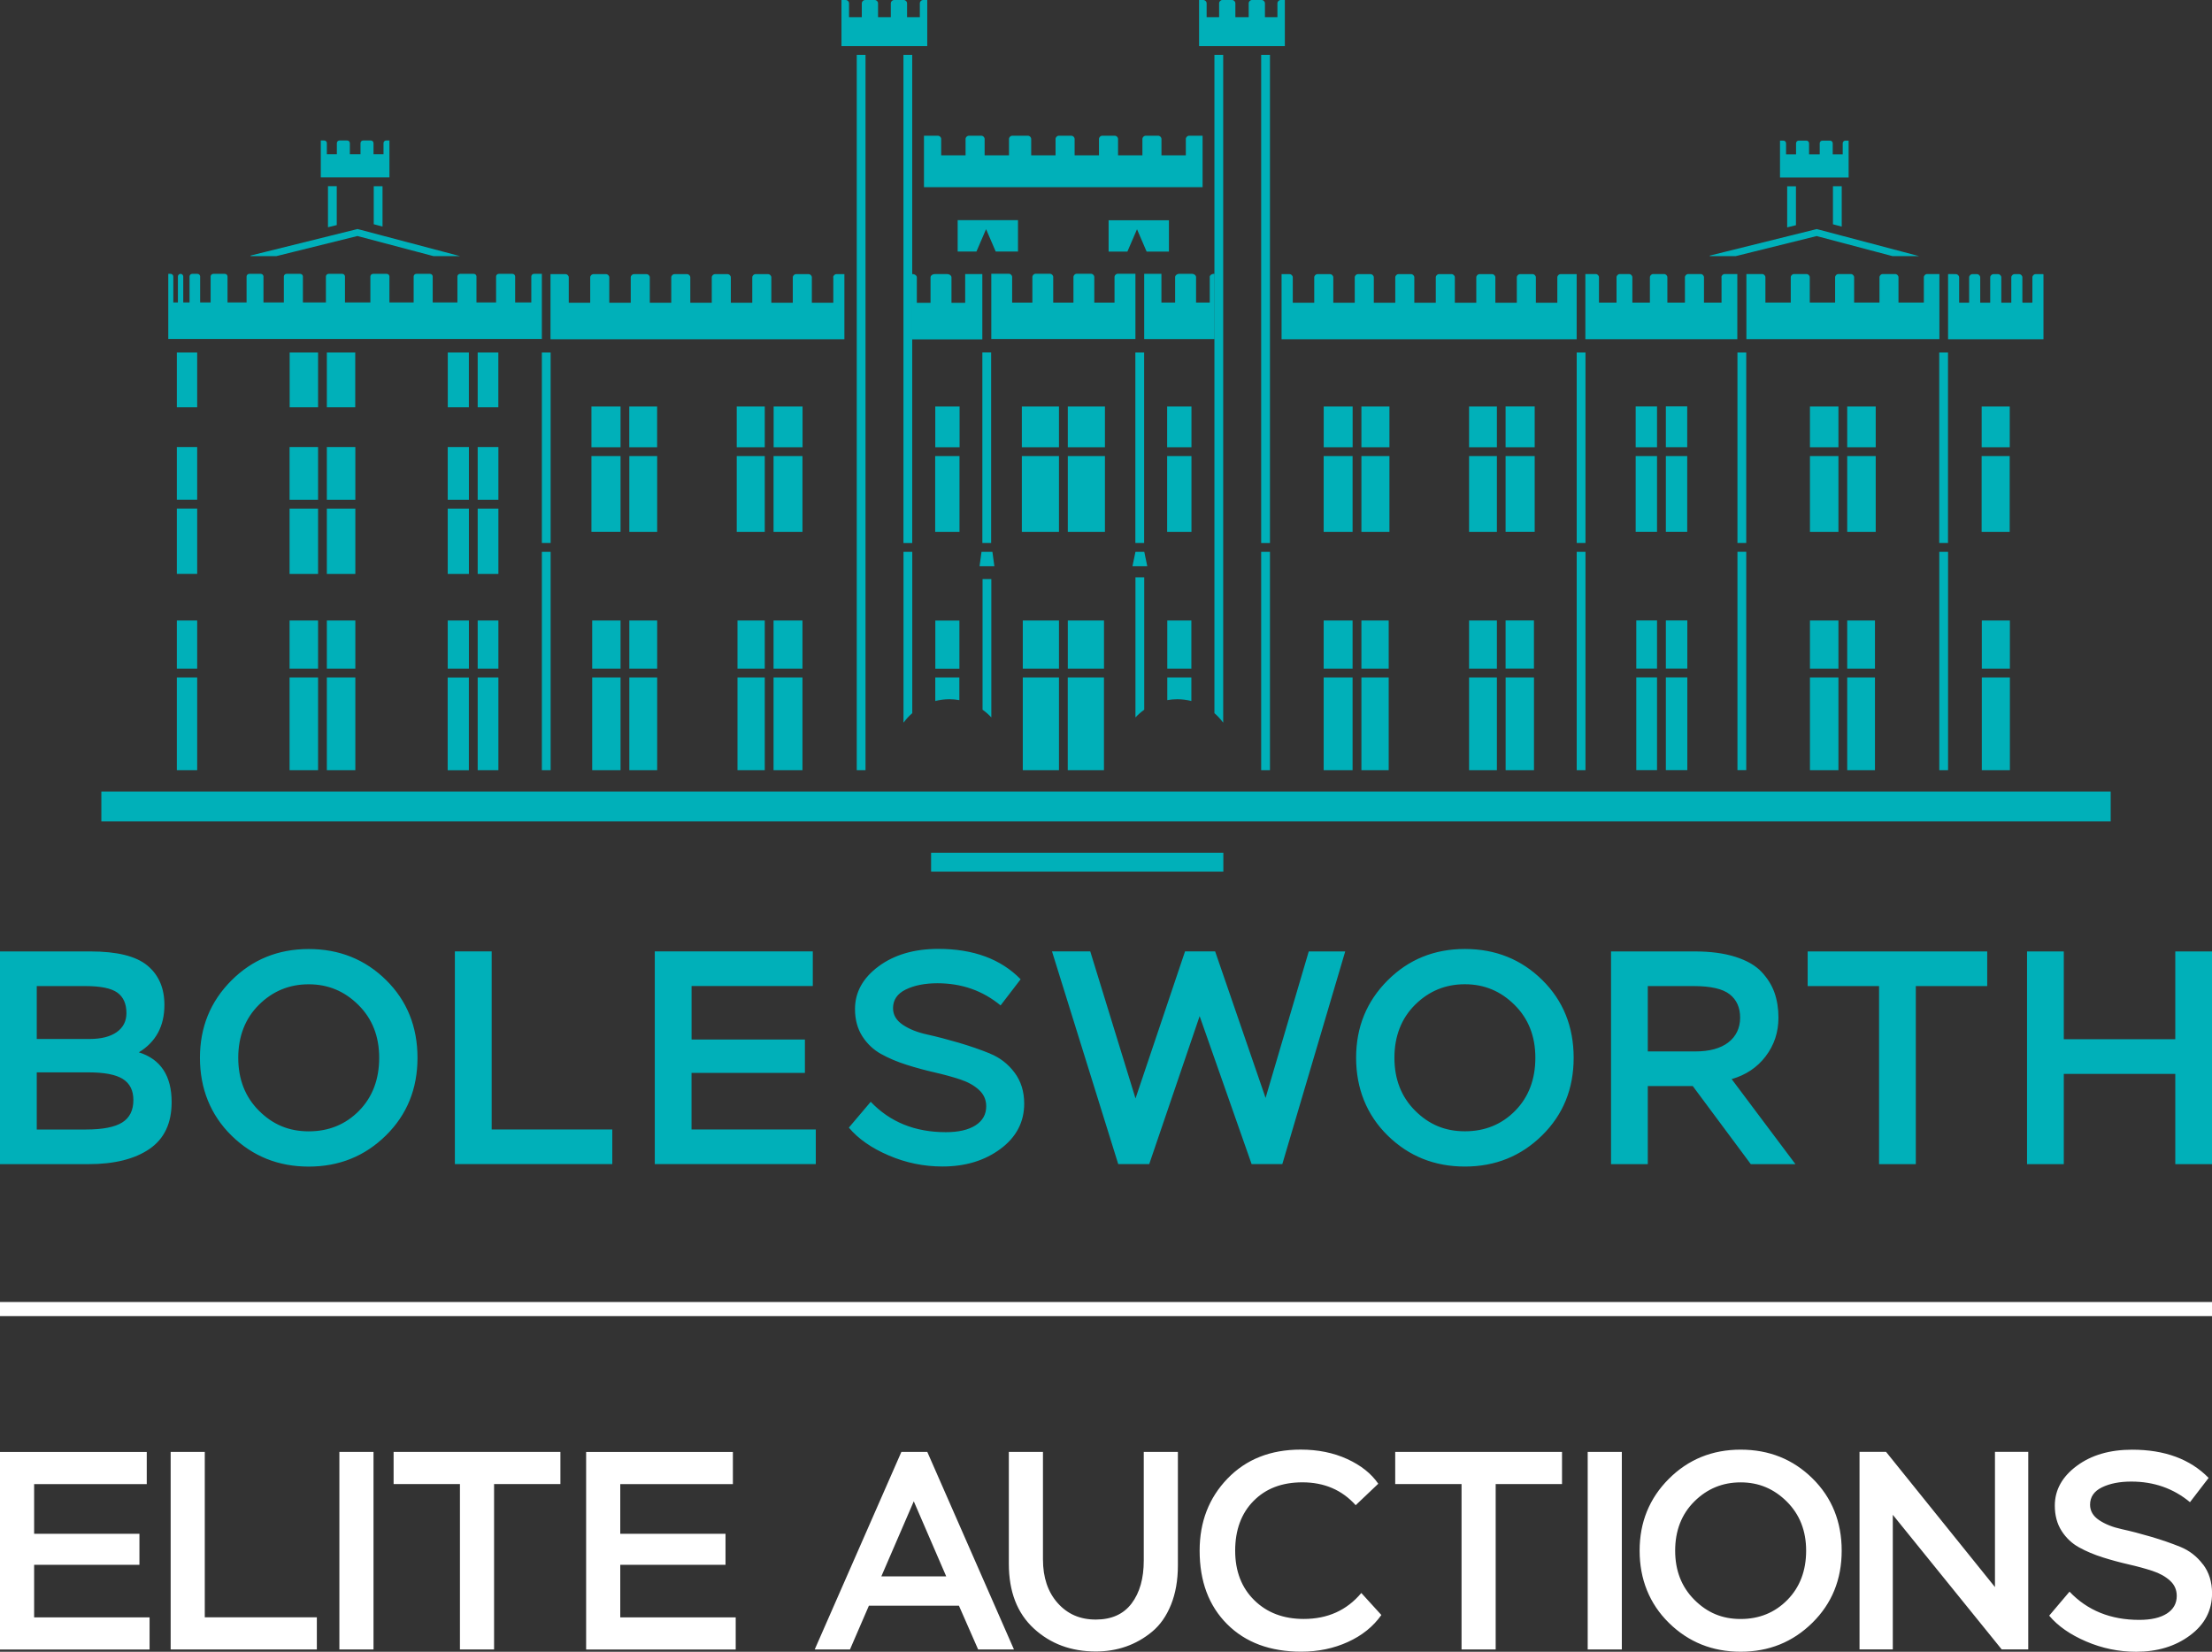
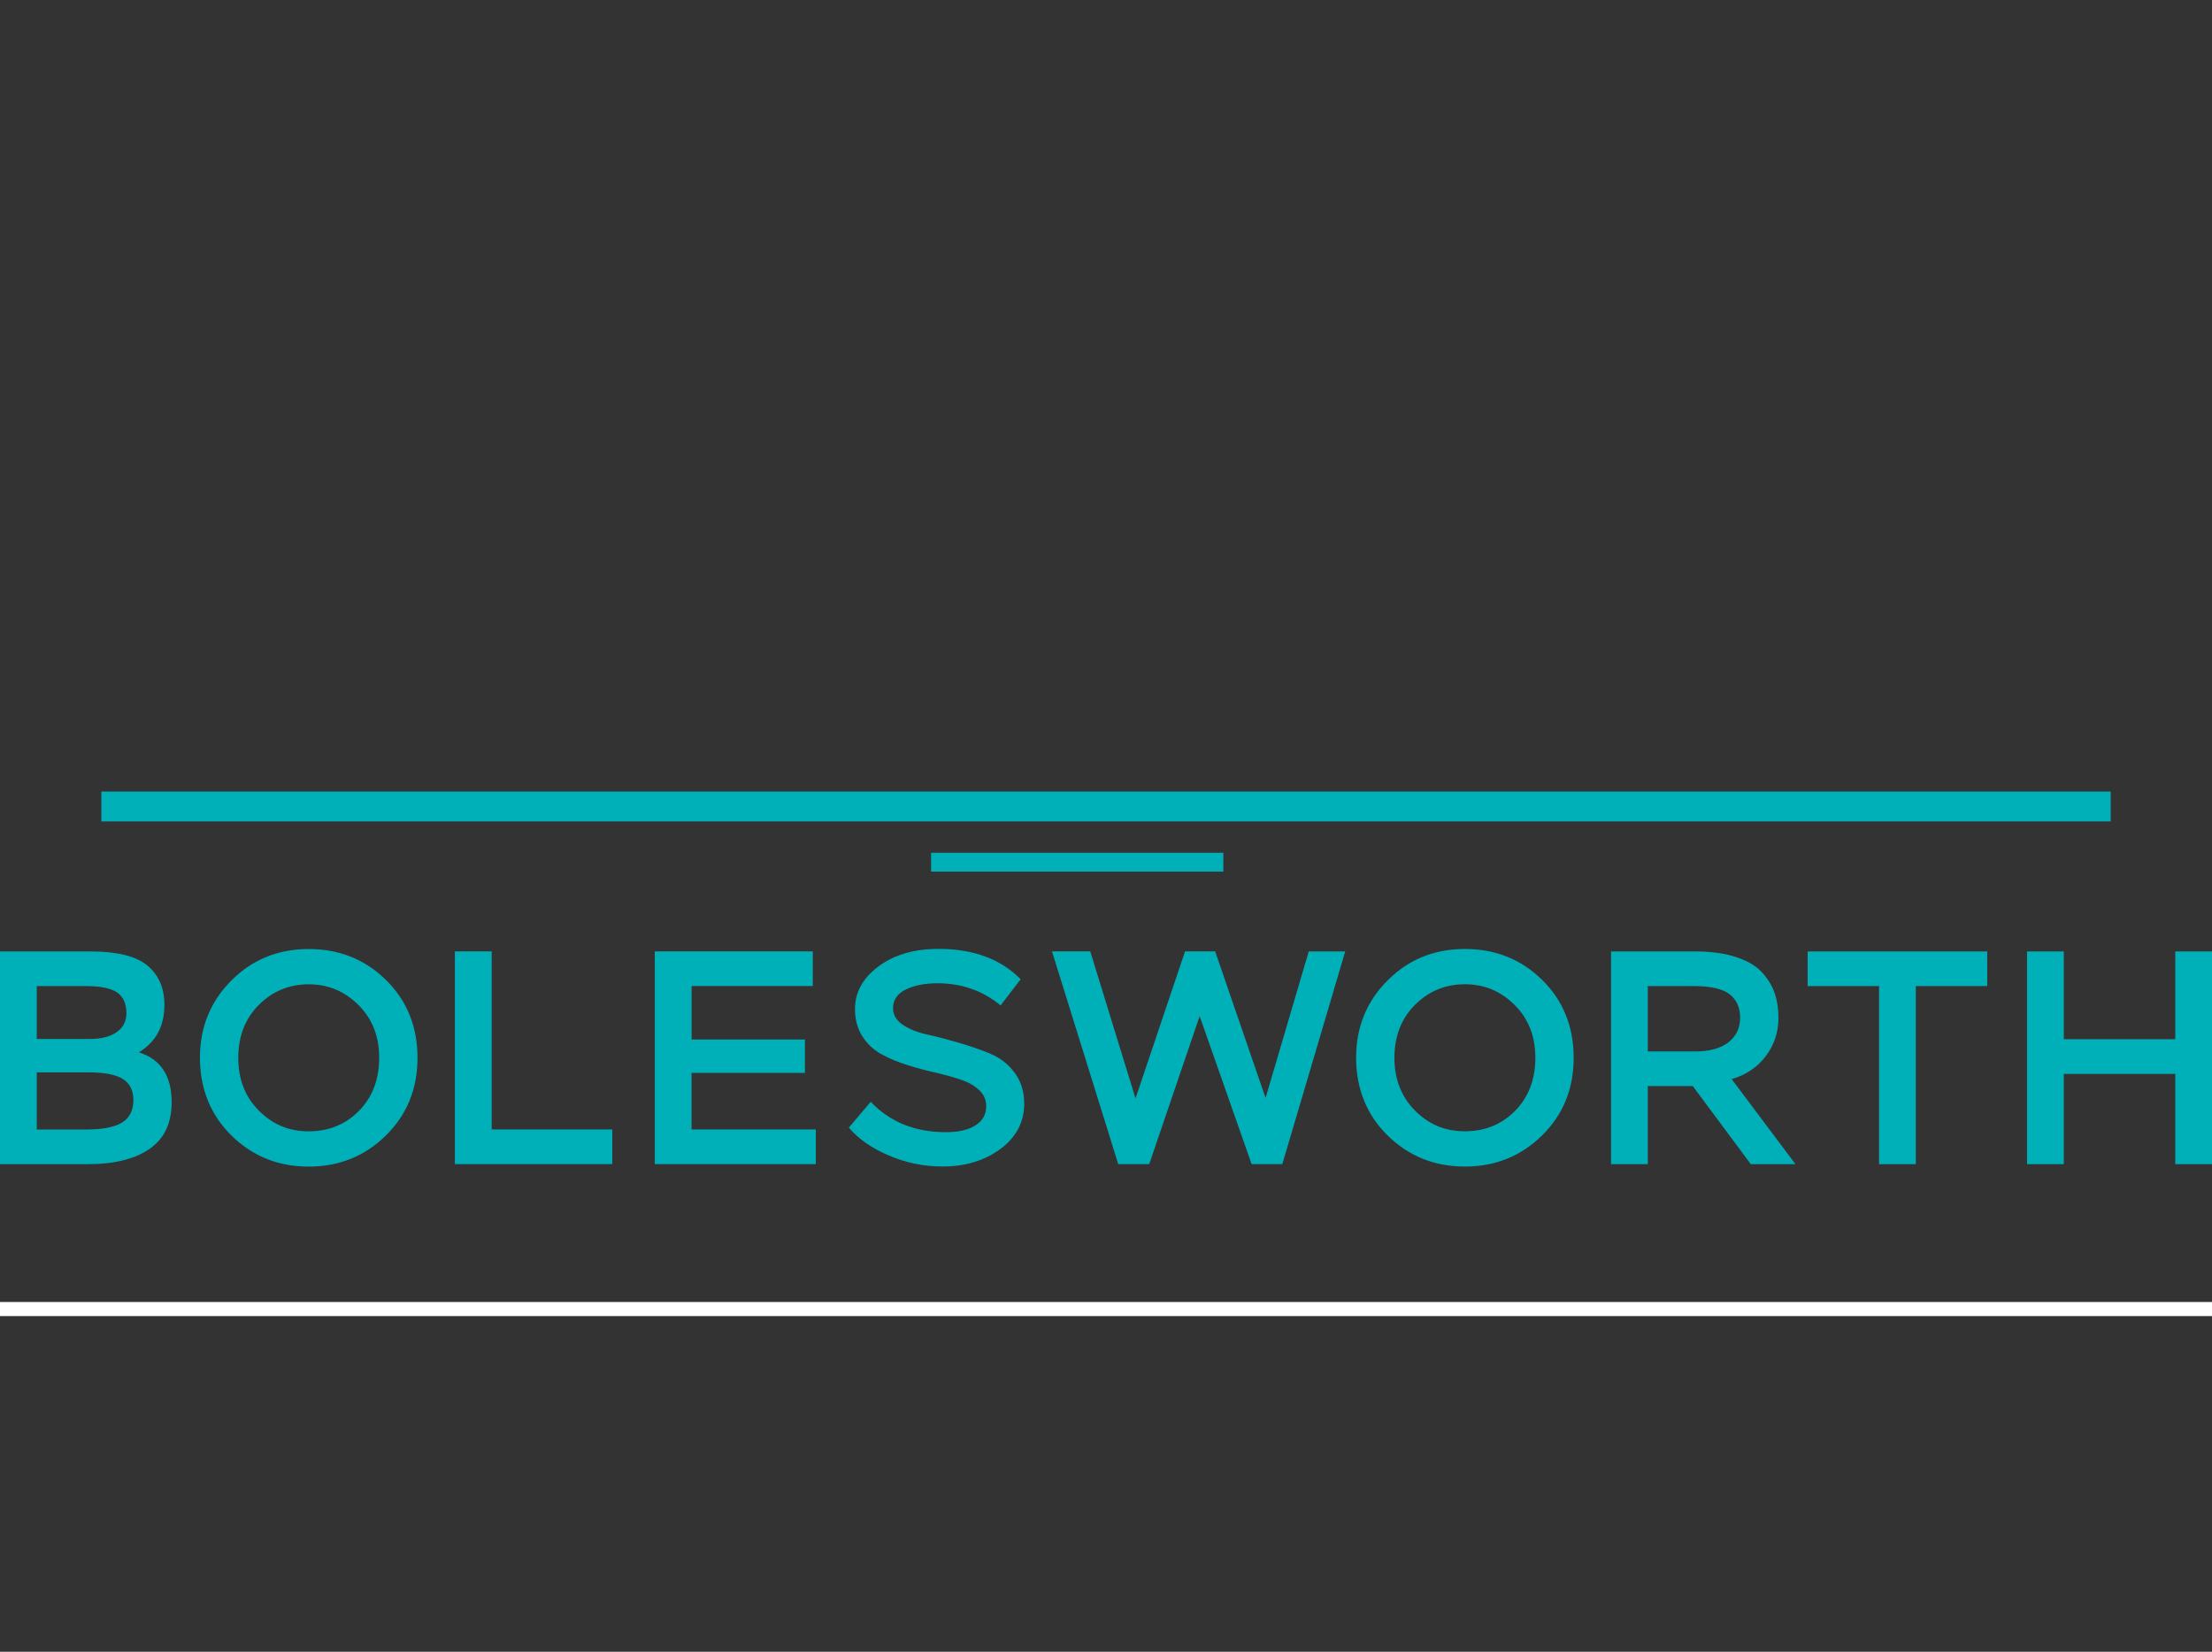
<svg xmlns="http://www.w3.org/2000/svg" id="Artwork" viewBox="0 0 471.17 351.82">
  <rect x="0" y="0" width="471.17" height="351.82" fill="#333333" stroke="none" />
  <defs>
    <style>.cls-1{fill:#00b0b9;}.cls-2{fill:#fff;}</style>
  </defs>
  <g id="SS_BOL-EA_Logo_Stracked_Whiteout_K_RGB">
    <g id="BOL_SSEA_LOGO_Stacked_WTH_RGB.ai">
      <g id="EA-SS_LOGO_Primary_K_RGB">
-         <path id="Elite_Auctions" class="cls-2" d="M192,309.25l-18.46,42.08h7.51l4.03-9.32h19.18l4.09,9.32h7.63l-18.46-42.08h-5.53Zm-4.27,26.51l6.91-15.99,6.91,15.99h-13.83Zm237.21,2.28l-23.2-28.8h-5.65v42.08h7.09v-28.67l23.2,28.67h5.65v-42.08h-7.09v28.8Zm-341.1-21.94h14.13v35.23h7.27v-35.23h14.13v-6.85h-35.53v6.85ZM7.27,333.3H29.7v-6.61H7.27v-10.58H31.26v-6.85H0v42.08H31.86v-6.85H7.27v-11.18Zm36.35-24.05h-7.27v42.08h31.14v-6.85h-23.87v-35.23Zm28.67,42.08h7.27v-42.08h-7.27v42.08Zm59.83-18.03h22.42v-6.61h-22.42v-10.58h23.99v-6.85h-31.26v42.08h31.86v-6.85h-24.59v-11.18Zm337.12-.09c-1.28-1.7-2.89-2.95-4.81-3.73-1.92-.78-4.01-1.5-6.25-2.16-2.24-.66-4.33-1.2-6.25-1.62-1.92-.42-3.53-1.06-4.81-1.92-1.28-.86-1.92-1.95-1.92-3.28,0-1.64,.84-2.88,2.53-3.7,1.68-.82,3.77-1.23,6.25-1.23,4.81,0,8.98,1.46,12.5,4.39l3.97-5.17c-3.93-4.01-9.36-6.01-16.29-6.01-4.77,0-8.71,1.15-11.81,3.46s-4.66,5.12-4.66,8.45c0,2.08,.48,3.88,1.44,5.38,.96,1.5,2.2,2.68,3.73,3.52,1.52,.84,3.21,1.55,5.05,2.13,1.84,.58,3.69,1.08,5.53,1.5s3.53,.88,5.05,1.38c1.52,.5,2.76,1.19,3.73,2.07s1.44,1.96,1.44,3.25c0,1.6-.7,2.86-2.1,3.76-1.4,.9-3.37,1.35-5.89,1.35-6.09,0-11.04-2-14.85-6.01l-4.33,5.11c1.84,2.2,4.47,4.04,7.88,5.5,3.41,1.46,6.95,2.19,10.64,2.19,4.53,0,8.36-1.16,11.48-3.49,3.13-2.32,4.69-5.31,4.69-8.96,0-2.4-.64-4.46-1.92-6.16Zm-131.05,18.12h7.27v-42.08h-7.27v42.08Zm32.58-42.56c-6.05,0-11.15,2.07-15.3,6.22-4.15,4.15-6.22,9.25-6.22,15.3s2.08,11.3,6.25,15.39c4.17,4.09,9.26,6.13,15.27,6.13s11.1-2.05,15.27-6.16c4.17-4.11,6.25-9.23,6.25-15.36s-2.07-11.3-6.22-15.39c-4.15-4.09-9.25-6.13-15.3-6.13Zm9.95,32.01c-2.66,2.7-5.98,4.06-9.95,4.06s-7.13-1.36-9.86-4.09c-2.72-2.73-4.09-6.21-4.09-10.46s1.36-7.78,4.09-10.49c2.73-2.71,6.01-4.06,9.86-4.06s7.08,1.36,9.83,4.09c2.74,2.73,4.12,6.21,4.12,10.46s-1.33,7.78-4,10.49Zm-83.53-24.68h14.13v35.23h7.27v-35.23h14.13v-6.85h-35.53v6.85Zm-53.56,16.29c0,3.81-.86,6.85-2.59,9.14-1.72,2.28-4.27,3.43-7.63,3.43s-6.03-1.17-8.12-3.52-3.13-5.44-3.13-9.29v-22.9h-7.27v23.81c0,5.93,1.77,10.53,5.32,13.8,3.55,3.27,7.95,4.9,13.2,4.9,2.28,0,4.43-.35,6.43-1.05,2-.7,3.86-1.75,5.56-3.16,1.7-1.4,3.05-3.32,4.03-5.74s1.47-5.22,1.47-8.39v-24.17h-7.27v23.14Zm34.08,12.44c-4.33,0-7.84-1.33-10.55-4-2.7-2.66-4.06-6.18-4.06-10.55s1.3-7.94,3.91-10.58c2.6-2.65,6.07-3.97,10.4-3.97,4.65,0,8.44,1.62,11.36,4.87l4.81-4.57c-1.48-2.16-3.69-3.92-6.61-5.26-2.93-1.34-6.23-2.01-9.92-2.01-6.41,0-11.6,2.05-15.57,6.16-3.97,4.11-5.95,9.23-5.95,15.36,0,6.53,1.95,11.75,5.86,15.66,3.91,3.91,9.17,5.86,15.78,5.86,3.61,0,6.92-.69,9.95-2.07,3.03-1.38,5.4-3.3,7.12-5.74l-4.27-4.69c-3.09,3.69-7.17,5.53-12.26,5.53Z" />
-       </g>
+         </g>
      <rect id="DIVIDE" class="cls-2" x="0" y="277.32" width="471.17" height="3" />
      <g id="BOL_PRIMARY_LOGO">
        <g id="BOL_PRIMARY_LOGO-2">
          <path id="Bolesworth_logo_type" class="cls-1" d="M65.76,202.14c-6.52,0-12.01,2.23-16.47,6.7-4.47,4.47-6.7,9.96-6.7,16.47s2.24,12.17,6.73,16.57c4.49,4.4,9.97,6.6,16.44,6.6s11.95-2.21,16.44-6.63c4.49-4.42,6.73-9.93,6.73-16.54s-2.23-12.17-6.7-16.57c-4.47-4.4-9.96-6.6-16.47-6.6Zm10.71,34.46c-2.87,2.91-6.44,4.37-10.71,4.37s-7.68-1.47-10.61-4.4c-2.93-2.93-4.4-6.69-4.4-11.26s1.47-8.38,4.4-11.29c2.93-2.91,6.47-4.37,10.61-4.37s7.63,1.47,10.58,4.4c2.96,2.93,4.43,6.69,4.43,11.26s-1.43,8.38-4.3,11.29Zm299.63-11.62c1.81-2.37,2.72-5.11,2.72-8.22,0-1.94-.28-3.71-.84-5.31-.56-1.6-1.48-3.07-2.75-4.43-1.27-1.36-3.12-2.43-5.53-3.2-2.42-.78-5.33-1.17-8.74-1.17h-17.8v45.31h7.83v-16.63h9.58l12.36,16.63h9.51l-13.59-18.12c3.02-.86,5.44-2.48,7.25-4.85Zm-7.96-2.94c-1.68,1.27-4.01,1.91-6.99,1.91h-10.16v-13.92h9.77c3.62,0,6.18,.58,7.67,1.75,1.49,1.17,2.23,2.83,2.23,4.98s-.84,4-2.52,5.27Zm-338.56,2.1c3.62-2.2,5.44-5.57,5.44-10.1,0-3.58-1.21-6.38-3.62-8.38-2.42-2.01-6.47-3.01-12.17-3.01H0v45.31H18.83c5.52,0,9.86-1.08,13.01-3.24,3.15-2.16,4.72-5.48,4.72-9.97,0-5.61-2.33-9.15-6.99-10.61Zm-21.75-14.11h10.36c3.24,0,5.5,.46,6.8,1.39,1.29,.93,1.94,2.38,1.94,4.37,0,1.73-.69,3.07-2.07,4.05-1.38,.97-3.32,1.46-5.82,1.46H7.83v-11.26Zm18.19,29.06c-1.6,.99-4.16,1.49-7.7,1.49H7.83v-12.17h11c3.41,0,5.86,.47,7.35,1.42,1.49,.95,2.23,2.44,2.23,4.47,0,2.2-.8,3.8-2.39,4.79Zm437.33-36.44v18.7h-23.75v-18.7h-7.83v45.31h7.83v-19.22h23.75v19.22h7.83v-45.31h-7.83Zm-78.31,7.38h15.21v37.93h7.83v-37.93h15.21v-7.38h-38.25v7.38Zm-73.01-7.9c-6.52,0-12.01,2.23-16.47,6.7-4.47,4.47-6.7,9.96-6.7,16.47s2.24,12.17,6.73,16.57c4.49,4.4,9.97,6.6,16.44,6.6s11.95-2.21,16.44-6.63c4.49-4.42,6.73-9.93,6.73-16.54s-2.23-12.17-6.7-16.57c-4.47-4.4-9.96-6.6-16.47-6.6Zm10.71,34.46c-2.87,2.91-6.44,4.37-10.71,4.37s-7.68-1.47-10.61-4.4c-2.93-2.93-4.4-6.69-4.4-11.26s1.47-8.38,4.4-11.29c2.93-2.91,6.47-4.37,10.61-4.37s7.63,1.47,10.58,4.4c2.96,2.93,4.43,6.69,4.43,11.26s-1.43,8.38-4.3,11.29Zm-218.02-33.95h-7.83v45.31h33.53v-7.38h-25.69v-37.93Zm106.21,21.78c-2.07-.84-4.31-1.62-6.73-2.33-2.42-.71-4.66-1.29-6.73-1.75-2.07-.45-3.8-1.14-5.18-2.07-1.38-.93-2.07-2.1-2.07-3.53,0-1.77,.91-3.1,2.72-3.98,1.81-.88,4.06-1.33,6.73-1.33,5.18,0,9.66,1.58,13.46,4.72l4.27-5.57c-4.23-4.32-10.07-6.47-17.54-6.47-5.13,0-9.37,1.24-12.72,3.72-3.34,2.48-5.02,5.51-5.02,9.09,0,2.24,.52,4.17,1.55,5.79,1.04,1.62,2.37,2.88,4.01,3.79,1.64,.91,3.45,1.67,5.44,2.3,1.98,.63,3.97,1.17,5.95,1.62,1.98,.45,3.8,.95,5.44,1.49,1.64,.54,2.98,1.28,4.01,2.23,1.04,.95,1.55,2.11,1.55,3.5,0,1.73-.76,3.07-2.27,4.05-1.51,.97-3.62,1.46-6.34,1.46-6.56,0-11.89-2.16-15.99-6.47l-4.66,5.5c1.99,2.37,4.81,4.35,8.48,5.92,3.67,1.58,7.49,2.36,11.46,2.36,4.88,0,9-1.25,12.36-3.75,3.37-2.5,5.05-5.72,5.05-9.64,0-2.59-.69-4.8-2.07-6.63-1.38-1.83-3.11-3.17-5.18-4.01Zm58.64,9.42l-10.74-31.2h-6.41l-10.55,31.33-9.64-31.33h-8.15l14.11,45.31h6.6l10.74-31.52,11.07,31.52h6.54l13.4-45.3h-7.77l-9.19,31.19Zm-122.26-5.31h24.14v-7.12h-24.14v-11.39h25.82v-7.38h-33.66v45.31h34.3v-7.38h-26.47v-12.04Z" />
          <path id="lines" class="cls-1" d="M21.59,168.6v6.36H449.59v-6.36H21.59Zm176.74,17.05h62.25v-4.01h-62.25v4.01Z" />
-           <path id="castle" class="cls-1" d="M126.14,142.42h6.04v-10.25h-6.04v10.25Zm0,21.62h6.04v-19.75h-6.04v19.75Zm-10.72-48.38h1.87v-40.58h-1.87v40.58Zm18.63,48.38h5.93v-19.75h-5.93v19.75Zm0-21.62h5.93v-10.25h-5.93v10.25Zm-8.07-47.15h6.2v-8.69h-6.2v8.69Zm-10.56,68.77h1.87v-46.5h-1.87v46.5Zm-20.04-77.29h4.49v-11.66h-4.49v11.66Zm-.01,19.7h4.51v-11.23h-4.51v11.23Zm0,15.8h4.51v-13.92h-4.51v13.92Zm38.68-8.97h5.93v-16.14h-5.93v16.14Zm-38.68,29.14h4.51v-10.25h-4.51v10.25Zm6.38-35.97h4.41v-11.23h-4.41v11.23Zm0,57.59h4.41v-19.75h-4.41v19.75Zm0-41.79h4.41v-13.92h-4.41v13.92Zm0,20.17h4.41v-10.25h-4.41v10.25Zm63.04-47.15h6.16v-8.69h-6.16v8.69Zm17.7,68.77h1.87V11.69h-1.87V164.04Zm9.96-10.1c.54-.75,1.17-1.43,1.87-2.04v-34.36h-1.87v36.4Zm-14.95-94.84v5.38h-4.57v-5.38c0-.39-.32-.71-.71-.71h-2.64c-.39,0-.71,.32-.71,.71v5.38h-4.57v-5.38c0-.39-.32-.71-.71-.71h-2.64c-.39,0-.71,.32-.71,.71v5.38h-4.57v-5.38c0-.39-.32-.71-.71-.71h-2.64c-.39,0-.71,.32-.71,.71v5.38h-4.57v-5.38c0-.39-.32-.71-.71-.71h-2.64c-.39,0-.71,.32-.71,.71v5.38h-4.57v-5.38c0-.39-.32-.71-.71-.71h-2.64c-.39,0-.71,.32-.71,.71v5.38h-4.57v-5.38c0-.39-.32-.71-.71-.71h-2.64c-.39,0-.71,.32-.71,.71v5.38h-4.57v-5.38c0-.39-.32-.71-.71-.71h-3.18v13.87h62.6v-13.87h-1.68c-.39,0-.71,.32-.71,.71Zm-43.46,36.17h5.93v-8.69h-5.93v8.69Zm65.16,18.01h5.18v-16.14h-5.18v16.14Zm10.06-54.9h-3.67v6.12h-2.92v-5.41c0-.39-.42-.71-.94-.71h-2.58c-.52,0-.94,.32-.94,.71v5.41h-2.92v-5.41c0-.39-.42-.71-.94-.71h-.04v13.9h14.93v-13.9Zm-10.03,84.05h5.13v-10.25h-5.13v10.25Zm-103.87,21.62h4.51v-19.75h-4.51v19.75Zm97.08-48.38h1.87V11.69h-1.87V115.66Zm-27.67-2.39h6.16v-16.14h-6.16v16.14Zm-7.68,50.76h5.81v-19.75h-5.81v19.75Zm-.16-50.76h5.97v-16.14h-5.97v16.14Zm.16,29.14h5.81v-10.25h-5.81v10.25Zm7.68,0h6.16v-10.25h-6.16v10.25Zm-7.84-47.15h5.97v-8.69h-5.97v8.69Zm7.84,68.77h6.16v-19.75h-6.16v19.75Zm34.45-14.73c.97-.25,1.98-.38,3.02-.38,.72,0,1.42,.07,2.11,.19v-4.83h-5.13v5.02Zm10.03-33.65h1.87v-40.58h-1.87v40.58ZM197.54,0h-.9c-.39,0-.71,.32-.71,.71V3.65h-2.72V.71c0-.39-.32-.71-.71-.71h-2.04c-.39,0-.71,.32-.71,.71V3.65h-2.72V.71c0-.39-.32-.71-.71-.71h-2.04c-.39,0-.71,.32-.71,.71V3.65h-2.72V.71c0-.39-.32-.71-.71-.71h-.9V9.81h18.27V0Zm44.3,58.31h-3.73c-.39,0-.71,.32-.71,.71v5.44h-4.31v-5.44c0-.39-.32-.71-.71-.71h-3.02c-.39,0-.71,.32-.71,.71v5.44h-4.31v-5.44c0-.39-.32-.71-.71-.71h-3.02c-.39,0-.71,.32-.71,.71v5.44h-4.31v-5.44c0-.39-.32-.71-.71-.71h-3.73v6.15h0v7.75h30.7v-13.9Zm-25-4.74v-6.68h-12.85v6.68h4l2.05-4.76,2.05,4.76h4.74Zm-145.11-5.64v-8.28h-1.87v8.75l1.87-.46Zm11.25-18.01h-.72c-.31,0-.57,.25-.57,.57v2.35h-2.13v-2.35c0-.31-.25-.57-.57-.57h-1.63c-.31,0-.57,.25-.57,.57v2.35h-2.27v-2.35c0-.31-.25-.57-.57-.57h-1.63c-.31,0-.57,.25-.57,.57v2.35h-2.13v-2.35c0-.31-.25-.57-.57-.57h-.72v7.85h14.62v-7.85ZM243.71,115.66v-40.58h-1.87v40.58h1.87ZM81.48,48.25v-8.59h-1.87v8.1l1.87,.5Zm-5.35,2.02l16.19,4.28h5.66l-21.82-5.77-22.78,5.65v.12h5.5l17.26-4.28Zm172.86,3.32v-6.68h-12.85v6.68h4l2.05-4.76,2.05,4.76h4.74Zm143.31-5.33v-8.59h-1.87v8.1l1.87,.5Zm1.5-18.31h-.72c-.31,0-.57,.25-.57,.57v2.35h-2.13v-2.35c0-.31-.25-.57-.57-.57h-1.63c-.31,0-.57,.25-.57,.57v2.35h-2.27v-2.35c0-.31-.25-.57-.57-.57h-1.63c-.31,0-.57,.25-.57,.57v2.35h-2.13v-2.35c0-.31-.25-.57-.57-.57h-.72v7.85h14.62v-7.85Zm-11.25,18.01v-8.28h-1.87v8.75l1.87-.46Zm4.4,2.32l16.19,4.28h5.66l-21.82-5.77-22.78,5.65v.12h5.5l17.26-4.28Zm-190.12-10.41h59.33v-10.96h-2.86c-.39,0-.71,.32-.71,.71v3.46h-5.19v-3.46c0-.39-.32-.71-.71-.71h-2.64c-.39,0-.71,.32-.71,.71v3.46h-5.19v-3.46c0-.39-.32-.71-.71-.71h-2.64c-.39,0-.71,.32-.71,.71v3.46h-5.19v-3.46c0-.39-.32-.71-.71-.71h-2.64c-.39,0-.71,.32-.71,.71v3.46h-5.19v-3.46c0-.39-.32-.71-.71-.71h-3.31c-.39,0-.71,.32-.71,.71v3.46h-5.19v-3.46c0-.39-.32-.71-.71-.71h-2.64c-.39,0-.71,.32-.71,.71v3.46h-5.19v-3.46c0-.39-.32-.71-.71-.71h-2.96v10.96ZM273.71,0h-.9c-.39,0-.71,.32-.71,.71V3.65h-2.66V.71c0-.39-.32-.71-.71-.71h-2.04c-.39,0-.71,.32-.71,.71V3.65h-2.84V.71c0-.39-.32-.71-.71-.71h-2.04c-.39,0-.71,.32-.71,.71V3.65h-2.66V.71c0-.39-.32-.71-.71-.71h-.9V9.81h18.27V0ZM69.62,142.42h6.07v-10.25h-6.07v10.25Zm-7.94,21.62h6.07v-19.75h-6.07v19.75Zm.02-77.29h6.05v-11.66h-6.05v11.66Zm-.02,19.7h6.07v-11.23h-6.07v11.23Zm0,35.97h6.07v-10.25h-6.07v10.25Zm0-20.17h6.07v-13.92h-6.07v13.92Zm7.94,0h6.07v-13.92h-6.07v13.92Zm0,41.79h6.07v-19.75h-6.07v19.75Zm0-57.59h6.07v-11.23h-6.07v11.23Zm-27.62-31.36h-4.33v11.66h4.33v-11.66Zm33.67,11.66v-11.66h-6.05v11.66h6.05Zm30.48,0v-11.66h-4.4v11.66h4.4Zm-64.15,21.57h-4.33v13.92h4.33v-13.92Zm-4.33,55.72h4.33v-19.75h-4.33v19.75Zm0-21.62h4.33v-10.25h-4.33v10.25ZM115.42,58.33h-1.68c-.31,0-.57,.25-.57,.57v5.52h-3.44v-5.52c0-.31-.25-.57-.57-.57h-2.92c-.31,0-.57,.25-.57,.57v5.52h-4.18v-5.52c0-.31-.25-.57-.57-.57h-2.92c-.31,0-.57,.25-.57,.57v5.52h-5.26v-5.52c0-.31-.25-.57-.57-.57h-2.92c-.31,0-.57,.25-.57,.57v5.52h-5.16v-5.52c0-.31-.25-.57-.57-.57h-2.92c-.31,0-.57,.25-.57,.57v5.52h-5.41v-5.52c0-.31-.25-.57-.57-.57h-2.92c-.31,0-.57,.25-.57,.57v5.52h-4.9v-5.52c0-.31-.25-.57-.57-.57h-2.92c-.31,0-.57,.25-.57,.57v5.52h-4.34v-5.52c0-.31-.25-.57-.57-.57h-2.46c-.31,0-.57,.25-.57,.57v5.52h-4.06v-5.52c0-.31-.25-.57-.57-.57h-2.46c-.31,0-.57,.25-.57,.57v5.52h-2.23v-5.52c0-.31-.25-.57-.57-.57h-1.12c-.31,0-.57,.25-.57,.57v5.52h-1.34v-5.52c0-.31-.25-.57-.57-.57s-.57,.25-.57,.57v5.52h-.98v-5.52c0-.31-.25-.57-.57-.57h-.5v13.87H115.42v-13.87ZM42,95.21h-4.33v11.23h4.33v-11.23Zm83.98,18.06h6.2v-16.14h-6.2v16.14Zm228.86,0h4.55v-16.14h-4.55v16.14Zm-6.43,0h4.55v-16.14h-4.55v16.14Zm6.43,29.14h4.57v-10.25h-4.57v10.25Zm-6.43-47.15h4.55v-8.69h-4.55v8.69Zm6.43,68.77h4.57v-19.75h-4.57v19.75Zm4.55-77.47h-4.55v8.69h4.55v-8.69Zm10.7,77.47h1.87v-46.5h-1.87v46.5Zm-3.39-104.95v5.38h-3.74v-5.38c0-.39-.32-.71-.71-.71h-2.64c-.39,0-.71,.32-.71,.71v5.38h-3.74v-5.38c0-.39-.32-.71-.71-.71h-2.3c-.39,0-.71,.32-.71,.71v5.38h-3.74v-5.38c0-.39-.32-.71-.71-.71h-1.95c-.39,0-.71,.32-.71,.71v5.38h-3.74v-5.38c0-.39-.32-.71-.71-.71h-2.19v13.87h32.37v-13.87h-2.68c-.39,0-.71,.32-.71,.71Zm-18.16,104.95h4.42v-19.75h-4.42v19.75Zm-27.84-50.76h6.2v-16.14h-6.2v16.14Zm0,29.14h6.04v-10.25h-6.04v10.25Zm27.84,0h4.42v-10.25h-4.42v10.25Zm-27.84-47.15h6.2v-8.69h-6.2v8.69Zm49.39,20.4h1.87v-40.58h-1.87v40.58Zm-34.24,48.38h1.87v-46.5h-1.87v46.5Zm0-48.38h1.87v-40.58h-1.87v40.58Zm77.22,0h1.87v-40.58h-1.87v40.58Zm-92.36,48.38h6.04v-19.75h-6.04v19.75Zm-121.49-68.77h5.18v-8.69h-5.18v8.69Zm222.88,18.01h5.98v-16.14h-5.98v16.14Zm-9.02,50.76h1.87v-46.5h-1.87v46.5Zm9.06,0h5.98v-19.75h-5.98v19.75Zm-28.67-68.77h6.07v-8.69h-6.07v8.69Zm41.72-36.88h-1.57c-.39,0-.71,.32-.71,.71v5.29s-.04,.08-.08,.08h-1.97s-.08-.04-.08-.08v-5.29c0-.39-.32-.71-.71-.71h-.94c-.39,0-.71,.32-.71,.71v5.37h-2.13v-5.37c0-.39-.32-.71-.71-.71h-.94c-.39,0-.71,.32-.71,.71v5.37h-2.13v-5.37c0-.39-.32-.71-.71-.71h-.94c-.39,0-.71,.32-.71,.71v5.37h-2.13v-5.37c0-.39-.32-.71-.71-.71,0,0-1.65-.04-1.65,0v13.87h20.32v-13.79s-.04-.08-.08-.08Zm-22.11-.02h-2.58c-.39,0-.71,.32-.71,.71v5.37h-5.4v-5.37c0-.39-.32-.71-.71-.71h-2.63c-.39,0-.71,.32-.71,.71v5.37h-5.4v-5.37c0-.39-.32-.71-.71-.71h-2.63c-.39,0-.71,.32-.71,.71v5.37h-5.4v-5.37c0-.39-.32-.71-.71-.71h-2.63c-.39,0-.71,.32-.71,.71v5.37h-5.4v-5.37c0-.39-.32-.71-.71-.71h-3.34v13.87h41.11v-13.87Zm9.06,84.05h5.98v-10.25h-5.98v10.25Zm-36.61,0h6.07v-10.25h-6.07v10.25Zm0,21.62h6.07v-19.75h-6.07v19.75Zm0-50.76h6.07v-16.14h-6.07v16.14Zm7.94,29.14h5.91v-10.25h-5.91v10.25Zm0-29.14h6.07v-16.14h-6.07v16.14Zm0,50.76h5.91v-19.75h-5.91v19.75Zm-7.94-68.77h6.07v-8.69h-6.07v8.69Zm42.56-8.69h-5.98v8.69h5.98v-8.69Zm-186.23,30.96l-.64,3.07h3.16l-.64-3.07h-1.87Zm-14.41,24.88h7.71v-10.25h-7.71v10.25Zm0-47.15h7.91v-8.69h-7.91v8.69Zm21.16,0h5.18v-8.69h-5.18v8.69Zm-6.75,57.54c.57-.61,1.19-1.16,1.87-1.64v-28.2h-1.87v29.84Zm6.75-39.53h5.18v-16.14h-5.18v16.14Zm.03,35.84c.68-.12,1.39-.19,2.11-.19,1.04,0,2.05,.13,3.02,.38v-5.02h-5.13v4.83Zm0-6.7h5.13v-10.25h-5.13v10.25Zm-21.19-29.14h7.91v-16.14h-7.91v16.14Zm-18.38,4.26l-.42,3.07h3.16l-.42-3.07h-2.31Zm8.79,46.5h7.71v-19.75h-7.71v19.75Zm-8.57-12.87c.68,.48,1.31,1.03,1.87,1.64v-29.47h-1.87v27.83Zm8.57-8.75h7.71v-10.25h-7.71v10.25Zm-.2-47.15h7.91v-8.69h-7.91v8.69Zm9.78,68.77h7.71v-19.75h-7.71v19.75Zm-9.78-50.76h7.91v-16.14h-7.91v16.14Zm40.03-54.25v5.41h-2.92v-5.41c0-.39-.42-.71-.94-.71h-2.58c-.52,0-.94,.32-.94,.71v5.41h-2.92v-6.12h-3.67v13.9h14.93v-13.9h-.04c-.52,0-.94,.32-.94,.71Zm32.3,54.25h5.97v-16.14h-5.97v16.14Zm0,29.14h5.81v-10.25h-5.81v10.25Zm-8.03-47.15h6.16v-8.69h-6.16v8.69Zm8.03,0h5.97v-8.69h-5.97v8.69Zm0,68.77h5.81v-19.75h-5.81v19.75Zm22.93,0h5.93v-19.75h-5.93v19.75Zm0-50.76h5.93v-16.14h-5.93v16.14Zm0,29.14h5.93v-10.25h-5.93v10.25Zm-44.28-26.75h1.87V11.69h-1.87V115.66Zm13.31-2.39h6.16v-16.14h-6.16v16.14Zm-13.31,50.76h1.87v-46.5h-1.87v46.5Zm-9.96-12.14c.7,.61,1.33,1.29,1.87,2.04V11.69h-1.87V151.9Zm54.24-56.63h5.93v-8.69h-5.93v8.69Zm22.95-36.88h-3.44c-.39,0-.71,.32-.71,.71v5.38h-4.57v-5.38c0-.39-.32-.71-.71-.71h-2.64c-.39,0-.71,.32-.71,.71v5.38h-4.57v-5.38c0-.39-.32-.71-.71-.71h-2.64c-.39,0-.71,.32-.71,.71v5.38h-4.57v-5.38c0-.39-.32-.71-.71-.71h-2.64c-.39,0-.71,.32-.71,.71v5.38h-4.57v-5.38c0-.39-.32-.71-.71-.71h-2.64c-.39,0-.71,.32-.71,.71v5.38h-4.57v-5.38c0-.39-.32-.71-.71-.71h-2.64c-.39,0-.71,.32-.71,.71v5.38h-4.57v-5.38c0-.39-.32-.71-.71-.71h-2.64c-.39,0-.71,.32-.71,.71v5.38h-4.57v-5.38c0-.39-.32-.71-.71-.71h-1.68v13.87h62.86v-13.87Zm-53.92,84.03h6.16v-10.25h-6.16v10.25Zm0,21.62h6.16v-19.75h-6.16v19.75Z" />
        </g>
      </g>
    </g>
  </g>
</svg>